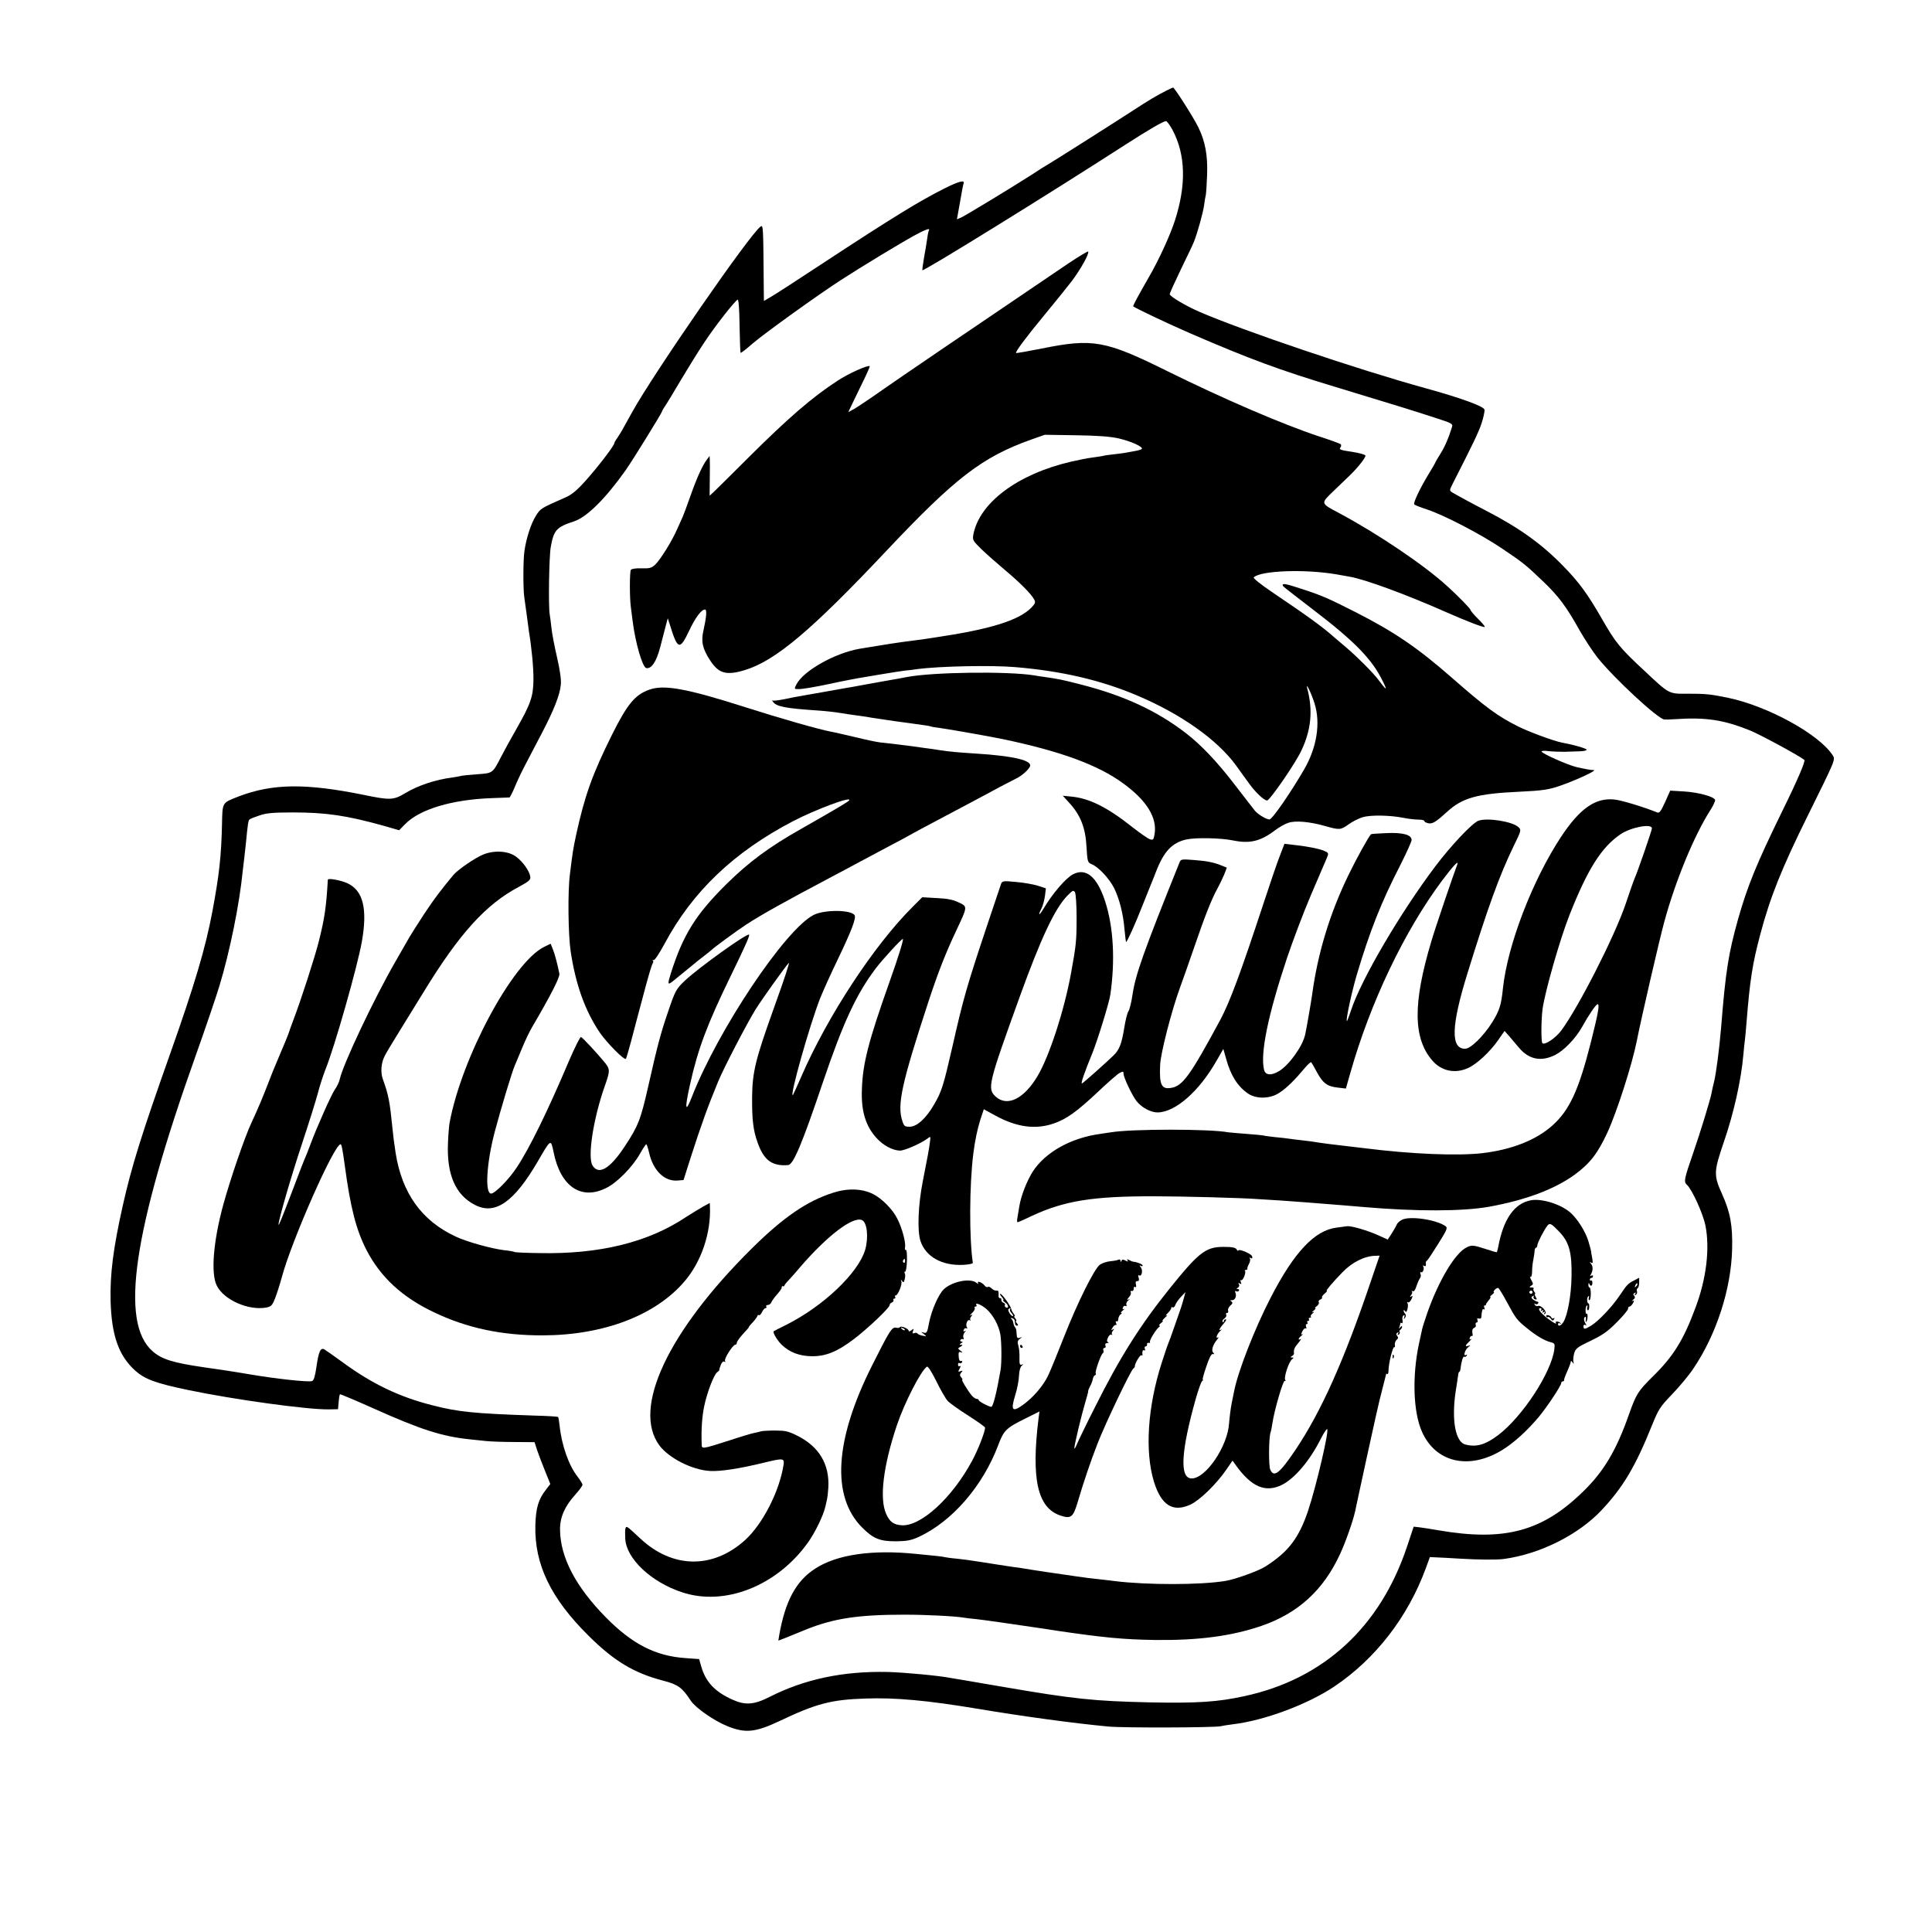
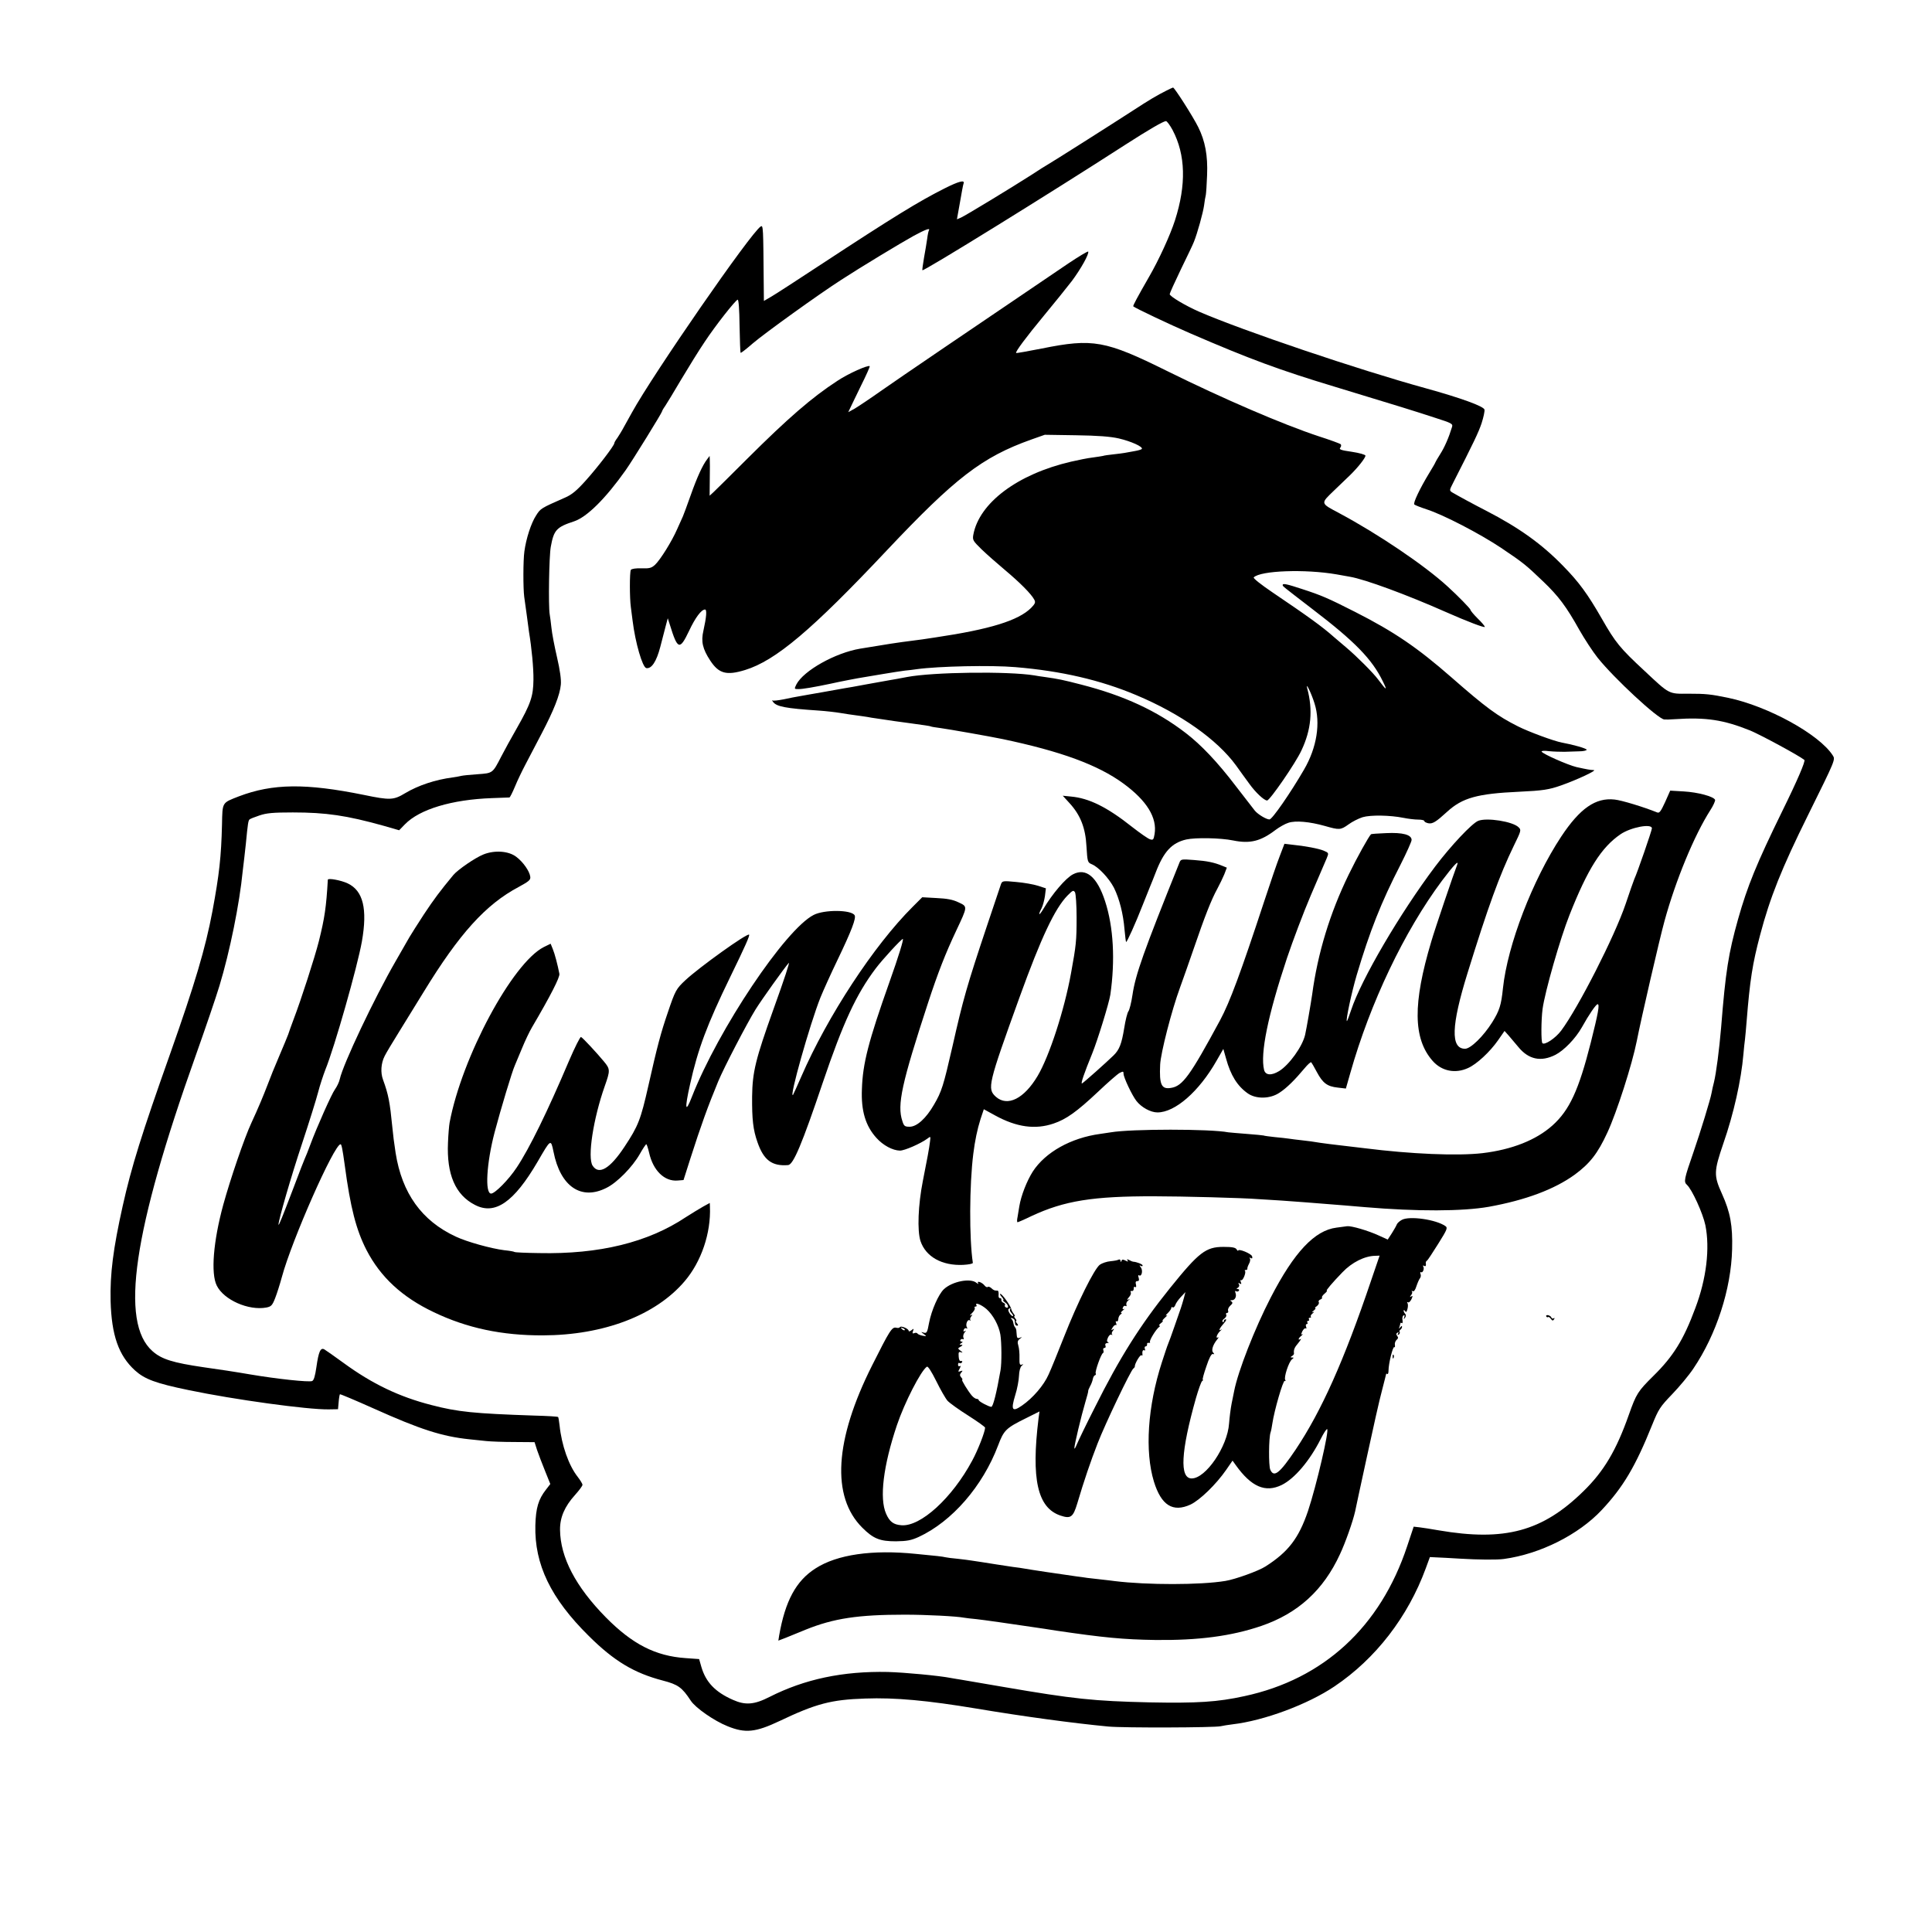
<svg xmlns="http://www.w3.org/2000/svg" version="1.0" width="1214pt" height="1214pt" viewBox="0 0 1214 1214" preserveAspectRatio="xMidYMid meet">
  <g transform="translate(0,1214) scale(0.1,-0.1)" fill="#000000" stroke="none">
    <path d="M7330 11571 c-60 -30 -112 -61 -210 -125 -120 -78 -514 -328 -538 -341 -10 -5 -55 -34 -101 -64 -128 -82 -413 -255 -442 -268 l-26 -11 19 106 c10 59 20 113 23 120 8 23 -32 12 -116 -30 -164 -82 -331 -185 -779 -479 -146 -96 -286 -187 -312 -202 l-48 -28 -1 103 c-3 360 -3 375 -19 365 -62 -39 -673 -923 -808 -1167 -14 -25 -36 -65 -50 -90 -13 -25 -33 -57 -43 -72 -11 -14 -19 -29 -19 -33 0 -15 -106 -153 -179 -234 -58 -65 -89 -90 -131 -108 -152 -67 -153 -67 -182 -113 -31 -48 -62 -144 -73 -225 -8 -56 -8 -232 -1 -285 3 -19 10 -71 16 -115 6 -44 12 -91 14 -105 17 -103 29 -228 28 -301 -1 -104 -17 -151 -104 -304 -35 -61 -79 -141 -98 -178 -55 -107 -53 -105 -150 -112 -47 -3 -92 -8 -100 -10 -8 -2 -33 -7 -55 -10 -109 -14 -217 -50 -299 -99 -73 -44 -95 -45 -259 -11 -365 74 -573 72 -786 -9 -107 -42 -103 -34 -106 -177 -5 -203 -17 -313 -60 -544 -44 -234 -110 -456 -267 -900 -176 -496 -242 -706 -297 -953 -60 -269 -80 -427 -76 -597 6 -215 50 -342 153 -436 61 -55 129 -81 338 -124 287 -60 748 -123 879 -121 l59 1 4 45 c2 25 6 47 8 49 2 2 97 -38 211 -89 294 -132 430 -176 603 -194 30 -3 78 -8 105 -11 28 -3 107 -6 177 -6 l127 -1 16 -50 c9 -27 32 -86 50 -131 l33 -82 -27 -35 c-48 -61 -64 -116 -67 -225 -6 -245 97 -459 336 -695 159 -158 285 -233 465 -280 96 -25 121 -43 176 -127 30 -45 146 -126 231 -160 111 -45 175 -39 327 33 229 109 324 134 537 141 189 7 392 -12 699 -63 298 -50 609 -92 830 -113 99 -9 665 -7 705 2 14 3 48 9 75 12 198 23 472 125 640 238 259 174 462 437 574 742 l26 71 40 -2 c22 -1 89 -4 149 -8 115 -7 233 -8 276 -2 228 31 470 153 615 308 134 143 211 272 316 533 41 101 50 115 127 195 46 48 106 120 133 161 144 213 237 499 243 749 4 148 -11 232 -64 349 -52 115 -51 140 9 316 65 187 112 397 126 560 3 33 7 76 10 95 2 19 7 69 10 110 21 263 37 364 85 545 62 235 135 418 301 753 173 350 173 349 155 376 -86 133 -408 309 -656 361 -111 23 -142 26 -250 26 -126 -1 -117 -6 -277 144 -154 143 -181 176 -268 328 -89 155 -143 229 -243 331 -134 138 -277 240 -482 346 -80 41 -172 91 -215 116 -18 12 -18 13 6 60 130 255 160 318 179 375 12 37 20 75 18 85 -4 21 -151 74 -368 134 -425 117 -1144 360 -1424 481 -87 38 -186 97 -186 111 0 5 32 76 71 157 39 80 76 157 81 171 22 54 58 185 64 229 3 25 8 55 11 66 2 11 6 67 8 125 5 122 -12 214 -56 302 -34 68 -149 248 -158 248 -3 -1 -22 -9 -41 -19z m38 -248 c82 -155 87 -344 15 -568 -30 -93 -101 -248 -163 -355 -74 -129 -102 -181 -99 -185 12 -11 227 -113 359 -170 375 -162 559 -230 910 -336 393 -119 508 -155 630 -195 103 -33 110 -37 104 -57 -20 -66 -47 -128 -74 -170 -16 -26 -30 -49 -30 -51 0 -2 -17 -33 -39 -68 -60 -99 -103 -190 -94 -198 4 -4 39 -18 76 -30 106 -34 335 -153 470 -243 141 -95 153 -105 265 -212 95 -91 144 -156 226 -303 32 -56 83 -135 115 -175 103 -129 379 -385 419 -388 9 -1 40 0 67 2 195 13 305 -4 472 -71 67 -28 306 -157 341 -185 8 -7 -42 -125 -138 -320 -163 -333 -220 -473 -279 -682 -60 -214 -78 -326 -106 -678 -12 -142 -31 -287 -45 -345 -5 -19 -12 -49 -15 -67 -6 -37 -72 -252 -114 -373 -59 -170 -62 -186 -41 -205 32 -29 100 -178 116 -254 29 -145 7 -335 -63 -520 -74 -200 -139 -304 -263 -426 -98 -97 -108 -112 -155 -245 -79 -224 -157 -355 -285 -480 -258 -253 -495 -317 -910 -246 -47 8 -101 17 -121 19 l-36 4 -41 -123 c-168 -506 -524 -835 -1023 -942 -169 -37 -294 -45 -599 -39 -346 8 -473 21 -915 97 -126 22 -247 42 -269 46 -21 3 -48 8 -60 10 -76 15 -292 35 -397 38 -283 6 -523 -45 -744 -157 -96 -49 -152 -53 -230 -18 -111 49 -170 111 -198 207 l-14 49 -84 6 c-191 13 -336 88 -502 256 -190 193 -286 377 -288 550 -1 78 29 147 94 219 26 29 47 57 47 64 0 7 -14 29 -30 50 -56 71 -101 198 -114 324 -3 26 -7 50 -9 52 -2 3 -69 7 -148 9 -382 13 -482 23 -647 66 -204 52 -374 134 -552 264 -58 42 -113 81 -122 86 -24 13 -36 -13 -50 -112 -8 -55 -16 -83 -27 -87 -21 -8 -220 13 -391 42 -80 14 -211 34 -292 45 -191 28 -263 50 -320 101 -206 181 -122 754 273 1861 60 169 127 365 148 435 65 214 126 515 146 720 4 32 8 70 10 84 2 14 6 54 10 90 12 125 15 144 23 151 4 4 32 15 62 25 44 15 85 19 210 19 209 0 338 -19 571 -84 l97 -28 36 37 c92 95 295 156 548 165 57 2 106 4 109 4 4 1 19 31 35 69 15 37 45 99 65 137 20 39 66 126 102 195 77 147 115 243 121 308 3 31 -5 90 -24 172 -16 69 -32 152 -35 185 -4 33 -8 71 -11 85 -9 53 -4 368 7 425 19 105 36 123 146 159 81 27 198 143 324 321 42 59 229 362 229 370 0 3 8 18 19 33 10 15 56 90 101 167 46 77 112 184 148 237 68 103 191 259 207 265 6 2 11 -59 12 -163 2 -92 4 -169 7 -171 2 -2 37 25 77 60 71 61 408 304 554 398 118 77 376 233 456 277 72 39 106 52 96 35 -3 -5 -8 -28 -11 -53 -4 -25 -12 -79 -20 -120 -7 -41 -12 -77 -10 -78 6 -9 797 480 1274 788 146 94 239 148 256 149 6 1 25 -25 42 -56z" />
    <path d="M6715 10486 c-632 -428 -1062 -720 -1173 -798 -72 -51 -150 -103 -172 -116 l-40 -22 12 25 c6 14 38 78 69 143 32 64 56 118 54 121 -10 9 -134 -46 -203 -92 -160 -104 -310 -234 -568 -491 -100 -100 -193 -192 -208 -206 l-27 -25 1 105 c1 58 1 114 0 125 l-1 20 -15 -20 c-29 -37 -64 -114 -104 -227 -22 -62 -44 -122 -49 -133 -5 -11 -21 -47 -36 -80 -33 -76 -106 -193 -139 -224 -22 -20 -35 -24 -85 -22 -36 1 -62 -3 -67 -10 -8 -14 -8 -176 0 -234 3 -22 8 -60 11 -85 17 -139 62 -293 86 -298 33 -6 64 41 88 133 13 50 29 110 35 135 l12 45 13 -40 c49 -159 62 -163 121 -39 39 83 77 134 100 134 13 0 9 -48 -10 -133 -16 -68 -5 -115 43 -188 54 -82 102 -95 219 -59 192 59 420 252 888 749 432 458 601 589 910 699 l85 30 195 -3 c138 -2 217 -8 270 -20 77 -18 153 -52 145 -66 -3 -4 -24 -10 -48 -14 -23 -4 -51 -9 -61 -11 -11 -2 -42 -6 -70 -9 -28 -3 -58 -7 -66 -10 -8 -2 -37 -6 -65 -10 -27 -3 -88 -15 -135 -26 -336 -78 -577 -259 -614 -459 -6 -33 -2 -39 51 -91 32 -31 99 -90 148 -131 93 -78 165 -150 184 -186 9 -17 6 -25 -20 -52 -80 -79 -256 -134 -599 -185 -57 -9 -120 -18 -140 -20 -103 -13 -167 -23 -335 -51 -156 -26 -356 -138 -401 -225 -14 -29 -14 -29 15 -29 25 0 97 12 201 34 57 13 177 36 205 40 17 3 73 12 125 21 52 9 113 18 135 21 22 2 56 6 75 9 137 19 469 26 620 13 288 -24 535 -81 760 -176 279 -117 508 -279 627 -442 22 -30 59 -83 84 -116 38 -53 92 -104 111 -104 17 0 180 236 216 315 61 129 73 253 36 390 -12 47 27 -33 46 -95 39 -123 15 -277 -66 -416 -84 -145 -200 -313 -217 -313 -18 -1 -72 31 -92 55 -5 6 -59 76 -120 155 -115 151 -218 259 -313 332 -183 141 -389 236 -657 305 -116 30 -145 36 -230 48 -22 3 -51 7 -65 10 -165 27 -637 21 -800 -10 -41 -8 -91 -17 -110 -20 -19 -3 -84 -15 -145 -26 -60 -11 -123 -23 -140 -25 -16 -3 -79 -14 -140 -25 -60 -10 -124 -22 -142 -25 -18 -3 -62 -11 -97 -19 -36 -7 -69 -11 -73 -7 -4 3 -2 -1 5 -10 22 -29 77 -40 287 -54 44 -3 105 -10 135 -15 30 -5 75 -12 100 -15 25 -3 56 -8 70 -10 14 -3 39 -7 55 -9 65 -10 182 -27 210 -30 88 -12 131 -18 135 -21 3 -2 30 -6 60 -10 46 -6 308 -52 390 -69 366 -77 599 -162 760 -280 146 -107 212 -214 195 -317 -6 -35 -9 -39 -28 -33 -12 3 -62 38 -112 77 -160 127 -273 182 -387 192 l-50 5 42 -46 c69 -75 101 -156 107 -273 6 -96 7 -100 32 -111 43 -17 110 -89 141 -149 34 -69 58 -163 66 -261 4 -41 8 -77 10 -79 4 -5 59 116 105 234 22 55 44 109 48 120 5 11 19 47 32 80 51 134 102 189 193 210 59 13 216 10 294 -6 107 -22 174 -5 267 66 24 18 61 39 81 45 45 15 133 7 229 -20 91 -26 99 -26 149 10 23 17 63 37 88 45 50 15 172 13 257 -4 29 -6 71 -11 92 -11 22 0 39 -4 39 -9 0 -5 11 -11 25 -14 27 -5 48 8 118 72 96 88 190 114 452 126 150 7 189 13 265 40 102 36 227 95 205 96 -24 1 -41 4 -109 19 -54 13 -209 81 -219 97 -3 5 16 7 46 3 29 -3 72 -4 97 -4 25 1 66 2 93 3 26 0 47 5 47 10 0 8 -85 32 -156 45 -49 9 -209 68 -276 102 -129 65 -200 117 -418 308 -214 187 -359 286 -605 411 -171 87 -214 105 -334 144 -94 31 -121 37 -121 25 0 -8 -6 -3 189 -153 262 -200 373 -313 440 -452 31 -62 24 -60 -29 11 -32 43 -132 143 -199 200 -29 25 -65 55 -80 68 -73 65 -165 131 -384 279 -74 50 -124 90 -119 95 43 43 323 53 520 19 31 -6 69 -12 84 -15 95 -16 358 -113 604 -222 131 -58 244 -101 244 -93 0 5 -20 29 -45 53 -25 25 -45 49 -45 54 0 7 -80 89 -144 147 -145 133 -437 330 -678 459 -124 66 -122 60 -33 146 31 30 76 73 99 95 48 47 96 107 96 122 0 6 -38 17 -85 24 -70 10 -83 15 -73 26 6 8 7 17 2 22 -5 4 -67 27 -139 50 -224 74 -596 234 -950 409 -390 193 -467 207 -789 142 -87 -17 -159 -30 -161 -28 -7 6 64 101 174 234 63 76 142 174 176 218 58 78 109 170 103 185 -2 4 -57 -29 -123 -73z" />
-     <path d="M4079 7806 c-89 -32 -137 -90 -233 -282 -124 -249 -172 -384 -226 -631 -19 -90 -22 -108 -39 -248 -14 -107 -11 -378 5 -484 32 -211 91 -374 184 -511 45 -65 155 -176 163 -163 3 4 17 53 32 108 14 55 49 186 77 290 27 105 54 195 59 201 5 6 5 15 1 19 -4 5 -2 5 4 2 7 -4 34 37 70 103 176 329 436 576 807 770 143 74 370 159 353 131 -6 -9 -61 -42 -303 -180 -200 -113 -327 -207 -468 -346 -193 -191 -273 -319 -350 -562 -22 -70 -20 -75 15 -47 8 7 35 29 60 49 25 20 54 44 65 53 11 10 40 33 65 52 25 19 47 37 50 40 10 12 167 127 220 161 93 61 244 145 535 299 55 29 123 65 150 80 28 15 95 51 150 80 107 56 179 95 260 140 28 15 100 53 160 85 61 32 137 72 170 90 123 67 241 129 270 143 35 17 73 50 86 74 21 39 -99 68 -341 83 -108 7 -169 12 -223 21 -20 3 -47 7 -60 9 -12 1 -58 8 -102 14 -75 10 -131 17 -215 26 -19 2 -91 17 -160 34 -69 16 -137 32 -151 34 -71 13 -323 85 -532 152 -373 119 -515 145 -608 111z" />
    <path d="M10463 7100 c-27 -59 -36 -71 -50 -65 -84 34 -225 77 -268 81 -119 13 -217 -55 -335 -233 -180 -273 -337 -680 -366 -953 -11 -107 -22 -140 -67 -213 -56 -89 -136 -167 -171 -167 -92 0 -87 145 15 474 130 420 201 615 291 801 47 96 48 100 30 117 -36 36 -200 62 -254 40 -40 -17 -171 -156 -270 -287 -221 -294 -464 -708 -528 -902 -13 -40 -25 -71 -27 -69 -7 7 30 180 62 289 82 275 153 456 275 693 38 75 70 146 70 156 0 33 -56 48 -160 43 -51 -2 -93 -5 -95 -7 -15 -15 -88 -146 -140 -253 -118 -242 -195 -494 -230 -755 -9 -61 -34 -206 -44 -252 -17 -74 -100 -189 -163 -228 -49 -30 -86 -27 -95 7 -25 103 24 343 144 703 36 107 103 285 150 395 47 110 92 215 100 233 13 32 13 33 -20 47 -32 13 -114 29 -204 38 l-42 5 -29 -76 c-17 -43 -60 -169 -97 -282 -150 -456 -217 -636 -278 -750 -189 -350 -236 -415 -309 -426 -60 -10 -74 20 -68 146 3 72 72 341 125 485 18 50 58 162 88 250 66 193 109 303 146 370 15 28 35 69 44 91 l16 42 -27 11 c-53 22 -97 31 -179 37 -80 6 -83 6 -92 -17 -225 -559 -276 -702 -295 -831 -7 -48 -19 -94 -25 -102 -7 -8 -19 -56 -27 -107 -16 -98 -30 -135 -67 -171 -46 -45 -190 -173 -198 -176 -10 -4 14 66 64 188 33 81 106 317 114 370 31 216 20 425 -33 587 -50 154 -120 212 -202 169 -46 -24 -130 -123 -185 -216 -28 -47 -37 -45 -12 3 8 16 17 50 21 76 l6 49 -49 16 c-28 9 -90 20 -138 24 -82 8 -87 7 -95 -13 -4 -11 -44 -130 -89 -265 -125 -374 -149 -458 -216 -755 -57 -249 -68 -284 -116 -366 -50 -87 -108 -139 -153 -139 -31 0 -36 4 -46 36 -34 101 -4 237 162 744 61 186 109 309 177 453 72 153 72 150 14 177 -35 17 -72 24 -138 27 l-90 5 -60 -60 c-244 -243 -535 -687 -700 -1067 -26 -60 -50 -112 -52 -115 -27 -26 106 445 172 611 19 47 68 155 109 240 88 183 117 261 106 278 -21 35 -191 36 -257 2 -178 -90 -599 -719 -765 -1142 -42 -109 -47 -78 -12 77 49 221 107 376 252 674 97 199 124 261 119 267 -12 11 -312 -204 -400 -286 -58 -54 -64 -65 -110 -201 -45 -131 -67 -214 -123 -463 -48 -212 -63 -252 -150 -383 -91 -138 -161 -179 -200 -119 -34 51 4 296 76 500 35 99 35 107 -6 156 -43 52 -130 146 -143 153 -5 3 -39 -65 -76 -151 -134 -316 -248 -549 -328 -669 -50 -76 -137 -164 -161 -164 -40 0 -29 190 22 385 39 147 110 383 127 420 7 17 28 66 46 110 18 44 46 103 62 130 117 199 176 315 172 336 -11 57 -29 126 -42 157 l-13 32 -43 -21 c-197 -100 -515 -692 -592 -1104 -3 -16 -8 -73 -10 -125 -9 -199 46 -328 169 -391 126 -66 245 16 394 271 84 145 83 144 100 63 43 -219 174 -308 333 -227 67 33 163 131 209 212 19 34 38 62 41 62 3 0 11 -24 18 -54 25 -111 96 -181 179 -174 l37 3 43 135 c67 209 110 328 175 485 35 85 182 367 234 451 37 60 185 267 209 293 9 10 -26 -97 -97 -294 -111 -310 -131 -390 -133 -545 -1 -144 6 -209 34 -288 39 -112 91 -151 192 -143 33 2 88 133 219 521 127 374 209 552 332 715 43 57 161 185 170 185 7 0 -26 -108 -84 -271 -132 -372 -168 -512 -173 -672 -6 -137 23 -232 91 -307 42 -47 102 -79 148 -80 29 0 128 43 172 75 21 16 21 16 17 -17 -5 -43 -19 -118 -45 -248 -30 -152 -36 -313 -15 -378 33 -99 135 -156 268 -150 35 2 62 7 61 13 -23 152 -22 487 3 686 10 80 25 153 45 216 l21 63 71 -39 c135 -74 252 -90 367 -51 80 27 146 74 280 200 61 58 122 111 135 118 22 11 25 11 25 -5 0 -23 54 -137 81 -171 31 -40 89 -72 132 -72 111 0 261 131 371 324 l43 75 17 -60 c29 -106 71 -173 136 -219 52 -37 141 -36 200 4 45 29 97 81 158 154 19 23 38 40 41 37 3 -3 20 -31 36 -62 37 -69 65 -90 131 -97 l51 -6 28 98 c125 441 339 890 576 1208 73 97 109 135 95 99 -19 -48 -141 -407 -162 -480 -117 -390 -115 -611 8 -751 57 -65 143 -82 223 -45 54 24 137 101 188 174 l41 59 26 -29 c14 -16 41 -48 60 -71 65 -80 143 -96 234 -50 54 28 126 102 166 173 45 81 89 145 99 145 14 0 3 -58 -43 -241 -76 -300 -134 -425 -241 -521 -103 -92 -255 -152 -440 -174 -157 -18 -447 -6 -740 31 -66 8 -142 17 -169 20 -26 3 -76 9 -110 14 -33 6 -86 13 -116 16 -30 3 -66 8 -80 10 -14 2 -54 7 -90 10 -36 4 -67 8 -70 10 -3 1 -50 6 -105 10 -55 4 -107 9 -117 10 -112 22 -609 22 -738 0 -14 -2 -44 -7 -67 -10 -184 -25 -344 -115 -423 -236 -38 -60 -74 -152 -85 -219 -3 -19 -8 -50 -11 -67 -4 -18 -4 -33 0 -33 3 0 43 17 88 39 206 96 385 125 773 124 171 0 558 -10 655 -18 25 -1 90 -6 145 -9 55 -4 123 -9 150 -11 232 -18 300 -24 370 -30 330 -28 614 -27 780 2 232 42 413 110 540 202 95 70 144 132 205 264 59 127 156 429 185 576 27 138 143 641 174 753 70 256 187 539 288 697 19 29 32 59 30 65 -8 21 -108 48 -197 53 l-85 5 -32 -72z m-83 -165 c0 -13 -91 -277 -111 -320 -5 -11 -29 -81 -54 -155 -69 -204 -297 -651 -405 -796 -36 -48 -104 -93 -118 -79 -9 9 -8 147 1 215 15 110 111 444 169 590 115 291 201 426 321 508 65 44 197 69 197 37z m-3615 -560 c0 -148 -3 -174 -35 -350 -42 -232 -136 -521 -210 -646 -85 -143 -189 -195 -262 -131 -56 51 -50 76 149 627 135 373 221 556 301 638 33 33 37 35 47 20 5 -10 10 -79 10 -158z" />
-     <path d="M3038 6771 c-51 -20 -162 -96 -190 -130 -82 -99 -121 -151 -184 -246 -39 -60 -81 -126 -92 -145 -11 -19 -50 -87 -86 -150 -134 -232 -330 -646 -351 -741 -4 -19 -18 -47 -30 -64 -20 -26 -116 -242 -154 -345 -7 -19 -17 -44 -21 -55 -19 -44 -51 -125 -90 -230 -65 -170 -89 -231 -90 -220 0 28 78 299 149 512 44 133 89 277 100 320 11 43 32 106 45 140 58 142 202 649 230 807 36 205 8 319 -89 365 -42 20 -125 35 -125 23 -10 -173 -20 -240 -56 -385 -26 -103 -113 -372 -159 -492 -14 -38 -30 -81 -34 -95 -5 -14 -30 -74 -56 -135 -26 -60 -60 -144 -75 -185 -24 -63 -59 -147 -100 -235 -44 -94 -133 -355 -177 -515 -63 -231 -79 -432 -41 -508 44 -90 200 -159 312 -138 30 6 37 13 55 59 11 28 30 88 42 132 62 231 329 835 369 835 6 0 12 -28 26 -130 36 -270 72 -408 137 -535 88 -170 224 -296 422 -390 208 -100 429 -147 686 -146 382 1 709 126 891 340 105 123 166 303 159 469 l-1 23 -42 -23 c-23 -13 -72 -43 -108 -66 -238 -159 -544 -234 -922 -226 -81 1 -151 4 -155 7 -4 3 -33 8 -64 11 -81 10 -234 52 -306 86 -213 99 -337 272 -377 525 -10 65 -16 112 -21 165 -15 153 -24 202 -58 295 -17 45 -13 104 10 149 8 17 50 87 93 156 42 69 110 179 151 245 225 368 391 552 599 662 64 35 75 44 72 64 -4 34 -45 93 -88 125 -48 37 -136 43 -206 15z" />
-     <path d="M5234 4645 c-163 -52 -312 -154 -510 -350 -527 -522 -753 -1004 -581 -1237 59 -80 207 -155 318 -161 66 -4 188 15 339 52 120 29 129 29 124 -11 -25 -166 -131 -375 -243 -476 -203 -183 -457 -178 -658 11 -36 34 -71 66 -79 70 -15 9 -18 -8 -15 -73 7 -124 162 -271 356 -335 268 -90 596 39 791 311 46 64 96 168 110 225 4 19 9 41 11 49 2 8 6 40 8 72 8 148 -58 259 -198 328 -54 27 -75 31 -136 31 -40 0 -80 -2 -89 -5 -9 -3 -28 -7 -42 -10 -14 -2 -81 -22 -150 -45 -189 -60 -180 -59 -181 -20 -3 84 2 166 16 233 18 86 60 196 81 213 9 6 15 13 14 15 -1 1 3 16 9 31 7 17 15 25 23 21 7 -4 8 -3 4 4 -8 13 49 102 64 102 6 0 10 6 10 13 0 7 18 32 39 55 22 23 38 42 36 42 -2 0 9 15 26 32 16 18 29 36 29 41 0 4 4 6 9 3 4 -3 13 6 19 19 7 14 16 25 22 25 6 0 8 5 5 10 -3 6 1 10 10 10 8 0 19 8 22 17 4 10 21 33 38 52 16 18 29 37 27 42 -1 5 2 8 7 7 5 -2 10 0 10 4 1 4 11 18 24 31 12 13 46 50 74 84 171 198 329 319 388 297 34 -13 44 -109 21 -189 -45 -146 -263 -353 -496 -470 -41 -20 -76 -38 -78 -40 -8 -7 20 -55 49 -84 49 -48 112 -72 189 -73 88 -1 160 28 262 105 90 68 228 199 228 216 0 7 7 14 15 17 8 4 12 10 9 15 -3 5 0 9 6 9 6 0 8 5 5 10 -3 6 -2 10 3 10 14 0 42 68 36 87 -5 15 -4 15 4 4 9 -12 12 -10 17 11 4 15 4 32 0 37 -3 6 -2 11 3 11 5 0 10 32 11 71 1 41 -2 68 -7 65 -5 -3 -7 5 -5 18 6 28 -20 124 -49 179 -29 58 -96 126 -152 154 -69 35 -160 38 -252 8z m453 -430 c0 -8 -4 -12 -9 -9 -5 3 -6 10 -3 15 9 13 12 11 12 -6z" />
-     <path d="M9621 4598 c-105 -18 -175 -119 -207 -295 -3 -15 -7 -29 -8 -31 -2 -2 -30 6 -62 17 -86 28 -96 29 -128 13 -72 -35 -174 -205 -246 -408 -16 -47 -32 -95 -34 -107 -3 -12 -12 -53 -20 -92 -43 -203 -36 -428 19 -551 86 -195 297 -243 505 -115 73 45 156 120 232 211 51 62 138 193 138 209 0 6 5 11 10 11 5 0 9 3 8 8 -1 4 8 29 20 55 12 27 22 54 22 60 0 7 5 6 11 -3 9 -13 10 -13 6 2 -3 9 -1 32 4 52 9 32 18 40 104 81 75 36 108 59 164 116 39 39 71 77 71 85 0 8 4 14 10 14 5 0 14 10 21 21 9 17 8 20 -3 14 -7 -3 -5 0 4 8 12 9 14 17 7 24 -8 8 -7 13 2 18 8 6 10 4 4 -5 -6 -9 -4 -11 4 -6 7 5 10 14 7 22 -3 7 -1 16 4 19 6 4 10 20 10 36 l0 30 -32 -17 c-39 -20 -43 -24 -93 -98 -47 -69 -130 -157 -177 -186 -40 -24 -48 -25 -48 -4 0 9 5 12 12 8 7 -5 8 -3 2 7 -12 20 -14 38 -4 44 5 3 7 -4 5 -16 -2 -12 -1 -19 2 -15 10 9 12 56 3 51 -4 -3 -7 7 -7 20 0 14 3 28 8 31 5 3 6 -1 3 -9 -3 -8 -2 -17 3 -20 4 -3 9 6 9 19 1 13 -1 24 -5 24 -10 0 -11 39 0 45 5 3 6 -1 3 -9 -3 -9 -2 -16 3 -16 5 0 9 18 9 40 0 22 -3 40 -8 40 -4 0 -8 8 -7 18 0 10 3 12 6 5 7 -19 19 -15 19 6 0 11 -4 17 -8 15 -4 -3 -8 0 -8 5 0 6 5 11 10 11 6 0 10 5 10 11 0 5 -5 7 -12 3 -7 -5 -8 -3 -2 7 14 23 15 51 2 67 -11 13 -11 14 0 8 10 -6 12 -1 8 21 -2 15 -5 30 -6 33 -1 3 -2 8 -1 12 0 4 -8 36 -19 72 -20 62 -70 140 -114 178 -61 52 -179 88 -245 76z m174 -195 c65 -66 83 -133 80 -285 -2 -118 -25 -243 -51 -285 -15 -24 -34 -31 -34 -12 0 5 6 7 13 3 6 -4 8 -3 4 1 -12 14 -38 15 -30 2 10 -16 -46 20 -79 51 -29 27 -35 42 -17 42 5 0 7 -5 3 -12 -5 -7 -3 -8 6 -3 9 6 11 4 5 -5 -6 -9 -4 -11 5 -5 9 6 11 4 5 -5 -6 -9 -4 -11 4 -5 16 9 -25 56 -44 49 -7 -3 -16 0 -21 7 -4 7 -3 10 4 5 6 -3 13 -2 17 4 3 5 2 10 -2 10 -5 0 -17 6 -28 13 -14 11 -15 16 -5 22 8 5 11 4 7 -2 -4 -6 0 -14 8 -17 13 -4 14 -2 5 14 -6 11 -8 20 -4 20 3 0 1 6 -5 13 -6 8 -8 17 -4 20 3 4 -2 7 -13 7 -14 0 -16 2 -6 9 18 11 18 12 3 40 -7 13 -9 21 -4 18 5 -4 10 11 10 31 0 20 3 55 8 77 4 22 8 48 8 58 1 9 5 17 9 17 4 0 8 7 8 15 0 14 42 97 63 123 15 19 24 15 72 -35z m486 -346 c-10 -9 -11 -8 -5 6 3 10 9 15 12 12 3 -3 0 -11 -7 -18z m-812 -99 c56 -104 63 -113 126 -164 59 -48 110 -78 149 -88 25 -6 27 -10 23 -44 -19 -147 -200 -423 -352 -539 -81 -61 -137 -78 -207 -60 -63 16 -88 154 -61 335 8 48 15 95 16 105 1 9 4 17 7 17 3 0 6 8 7 18 5 44 16 81 23 77 5 -3 12 0 16 6 4 8 3 9 -4 5 -20 -12 -7 33 14 49 16 13 16 14 2 9 -24 -8 -23 1 5 27 12 12 16 19 10 15 -9 -5 -11 -2 -7 8 3 9 9 14 14 11 4 -2 5 7 2 20 -3 16 1 27 11 31 9 3 13 12 10 20 -3 8 0 14 6 14 6 0 8 7 5 15 -4 10 -2 13 8 10 8 -3 15 0 16 7 3 43 7 56 16 51 5 -4 7 1 3 10 -3 9 -2 16 2 14 5 -1 8 1 8 4 -1 4 7 16 17 28 11 12 15 21 11 21 -5 0 0 7 11 15 10 8 15 15 11 15 -4 0 -2 7 5 15 7 8 17 13 22 12 5 -2 30 -42 55 -89z m161 62 c0 -5 -4 -10 -10 -10 -5 0 -10 5 -10 10 0 6 5 10 10 10 6 0 10 -4 10 -10z" />
+     <path d="M3038 6771 c-51 -20 -162 -96 -190 -130 -82 -99 -121 -151 -184 -246 -39 -60 -81 -126 -92 -145 -11 -19 -50 -87 -86 -150 -134 -232 -330 -646 -351 -741 -4 -19 -18 -47 -30 -64 -20 -26 -116 -242 -154 -345 -7 -19 -17 -44 -21 -55 -19 -44 -51 -125 -90 -230 -65 -170 -89 -231 -90 -220 0 28 78 299 149 512 44 133 89 277 100 320 11 43 32 106 45 140 58 142 202 649 230 807 36 205 8 319 -89 365 -42 20 -125 35 -125 23 -10 -173 -20 -240 -56 -385 -26 -103 -113 -372 -159 -492 -14 -38 -30 -81 -34 -95 -5 -14 -30 -74 -56 -135 -26 -60 -60 -144 -75 -185 -24 -63 -59 -147 -100 -235 -44 -94 -133 -355 -177 -515 -63 -231 -79 -432 -41 -508 44 -90 200 -159 312 -138 30 6 37 13 55 59 11 28 30 88 42 132 62 231 329 835 369 835 6 0 12 -28 26 -130 36 -270 72 -408 137 -535 88 -170 224 -296 422 -390 208 -100 429 -147 686 -146 382 1 709 126 891 340 105 123 166 303 159 469 l-1 23 -42 -23 c-23 -13 -72 -43 -108 -66 -238 -159 -544 -234 -922 -226 -81 1 -151 4 -155 7 -4 3 -33 8 -64 11 -81 10 -234 52 -306 86 -213 99 -337 272 -377 525 -10 65 -16 112 -21 165 -15 153 -24 202 -58 295 -17 45 -13 104 10 149 8 17 50 87 93 156 42 69 110 179 151 245 225 368 391 552 599 662 64 35 75 44 72 64 -4 34 -45 93 -88 125 -48 37 -136 43 -206 15" />
    <path d="M9716 3868 c3 -5 8 -7 12 -4 3 3 10 -2 17 -11 9 -13 14 -13 20 -3 5 8 4 11 -3 6 -5 -3 -12 -1 -14 6 -2 6 -12 12 -21 14 -9 1 -14 -2 -11 -8z" />
    <path d="M8809 4475 c-15 -8 -29 -21 -32 -29 -3 -8 -17 -33 -31 -55 l-26 -40 -55 25 c-67 31 -173 62 -200 59 -11 -2 -41 -5 -67 -9 -137 -17 -266 -154 -413 -439 -100 -193 -206 -464 -230 -588 -3 -13 -10 -49 -16 -79 -6 -30 -13 -86 -16 -125 -10 -145 -146 -345 -235 -345 -77 0 -68 169 27 505 16 55 33 103 39 107 6 4 8 8 4 8 -4 0 6 37 22 83 18 55 32 81 41 79 11 -3 11 -1 2 9 -13 13 -2 49 26 83 9 11 10 16 4 12 -18 -10 -4 25 16 42 10 9 11 11 2 6 -17 -9 -7 11 22 44 11 12 15 22 9 22 -7 0 -12 -5 -12 -12 0 -6 -3 -8 -7 -4 -5 4 0 14 11 21 10 8 15 18 11 24 -3 6 -1 11 5 11 7 0 10 6 7 14 -3 8 3 22 14 32 15 13 16 19 7 26 -10 6 -9 8 3 8 20 0 31 24 22 47 -4 10 -2 14 5 9 6 -3 13 -2 17 4 3 5 0 10 -7 10 -10 0 -10 2 1 9 8 5 10 14 6 21 -6 9 -4 11 5 5 10 -6 12 -4 7 9 -4 9 -3 15 2 12 10 -7 33 49 24 58 -4 3 -1 6 5 6 7 0 11 3 10 8 -1 4 3 17 10 30 7 12 10 28 6 34 -5 7 -3 8 5 3 9 -5 12 -2 9 10 -3 17 -88 52 -88 36 0 -3 -5 1 -10 9 -7 11 -28 15 -82 15 -111 0 -154 -33 -337 -260 -186 -231 -316 -437 -472 -750 -53 -104 -103 -208 -112 -230 -9 -22 -16 -33 -16 -25 -1 18 43 202 69 290 11 36 19 67 18 70 -1 3 5 16 12 30 8 14 15 34 17 45 2 11 8 22 13 23 6 2 8 7 5 12 -6 10 34 124 46 128 4 2 5 10 2 18 -3 8 0 14 7 14 7 0 10 7 6 15 -3 10 1 15 12 16 9 0 12 3 5 5 -9 4 -9 11 -1 29 6 14 16 22 22 18 6 -3 8 -3 4 2 -4 4 -2 15 5 23 10 13 9 14 -1 8 -11 -7 -11 -4 -1 12 7 12 17 19 21 16 4 -3 5 3 1 12 -4 10 -2 15 3 11 6 -3 11 4 11 15 1 12 8 25 15 29 7 5 9 9 4 9 -6 0 -1 7 10 16 10 8 13 13 7 9 -9 -4 -11 -1 -7 9 3 9 11 13 16 10 6 -4 9 -1 6 7 -3 8 2 20 11 27 13 11 13 12 1 6 -10 -5 -9 -1 3 14 11 11 16 26 12 32 -3 6 -1 9 7 8 7 -2 12 5 12 14 -1 10 3 15 9 11 6 -4 8 2 5 15 -4 15 -2 22 9 22 10 0 12 6 8 21 -5 14 -3 19 3 15 17 -10 25 33 10 51 -9 12 -9 15 0 9 6 -4 12 -3 12 2 0 8 -38 23 -60 24 -3 0 -13 4 -24 10 -14 7 -17 7 -11 -2 6 -9 3 -9 -13 -1 -15 8 -22 8 -25 -2 -4 -9 -6 -9 -6 1 -1 7 -6 10 -12 7 -6 -4 -29 -8 -51 -10 -23 -2 -53 -12 -67 -22 -35 -26 -140 -237 -225 -453 -38 -96 -81 -203 -97 -237 -30 -68 -99 -148 -167 -195 -62 -43 -71 -28 -43 64 13 40 23 96 24 123 1 30 8 55 17 63 13 11 13 11 0 7 -12 -4 -15 4 -14 42 1 26 -2 61 -7 77 -7 23 -5 32 9 43 16 12 16 13 0 7 -13 -5 -18 -1 -19 15 -1 12 -2 27 -3 34 -1 6 -4 14 -8 17 -3 3 -8 14 -10 25 -1 11 -7 24 -13 28 -6 5 -4 7 5 4 8 -2 16 -9 16 -15 1 -7 2 -16 3 -22 0 -5 6 -10 12 -10 8 0 8 5 -1 15 -7 8 -9 15 -5 15 4 0 2 7 -5 15 -7 8 -9 15 -5 15 4 0 1 7 -6 16 -7 9 -14 22 -15 30 -3 18 -57 94 -68 94 -5 0 -1 -9 9 -20 10 -11 14 -20 9 -20 -5 0 2 -7 14 -16 21 -14 22 -41 1 -28 -5 3 -7 9 -4 14 3 4 -2 11 -10 14 -8 3 -14 11 -13 18 2 7 -2 12 -9 11 -6 -1 -10 8 -8 22 1 14 -2 25 -6 25 -20 0 -25 2 -40 16 -9 8 -19 11 -22 7 -4 -3 -13 0 -20 9 -15 20 -51 33 -41 15 5 -7 1 -6 -10 2 -38 32 -153 9 -205 -40 -34 -32 -78 -133 -93 -211 -11 -61 -15 -67 -33 -62 -20 6 -20 6 0 -9 19 -14 18 -15 -8 -10 -15 3 -30 9 -32 14 -3 4 -12 6 -20 2 -11 -4 -13 -1 -8 13 6 17 5 17 -10 5 -9 -7 -17 -9 -17 -4 0 14 -48 34 -55 24 -3 -5 -13 -7 -23 -4 -27 7 -42 -18 -152 -237 -236 -469 -257 -824 -62 -1019 70 -70 111 -86 212 -86 70 1 95 6 142 27 210 97 403 319 500 576 36 95 48 108 176 171 l84 42 -6 -43 c-47 -382 -7 -562 137 -611 65 -22 80 -11 106 75 43 145 84 265 128 378 48 124 209 461 225 471 5 3 9 9 9 13 -2 15 33 75 41 70 5 -3 8 -2 7 3 -3 20 2 34 11 28 6 -3 7 1 4 9 -3 9 -1 16 5 16 6 0 10 6 9 13 -2 6 3 11 10 9 8 -1 11 1 8 6 -5 9 39 81 58 94 7 5 7 8 1 8 -5 0 -1 7 9 15 11 8 16 15 12 15 -5 0 2 9 15 21 13 11 17 17 9 13 -8 -4 -5 3 8 15 12 12 22 26 22 32 0 6 4 8 9 4 5 -3 12 4 16 14 3 11 19 34 35 51 l29 31 -10 -38 c-6 -21 -14 -49 -19 -63 -5 -14 -23 -65 -40 -115 -17 -49 -35 -99 -40 -110 -5 -11 -22 -63 -39 -115 -90 -278 -108 -560 -50 -750 46 -149 119 -195 230 -144 59 28 161 127 224 218 l40 58 20 -28 c98 -137 186 -175 289 -125 81 40 176 152 245 289 17 34 35 62 40 62 16 0 -67 -356 -120 -515 -58 -171 -124 -257 -267 -348 -43 -28 -190 -81 -252 -91 -156 -26 -493 -26 -695 -1 -16 2 -54 7 -84 10 -30 3 -69 8 -88 10 -18 3 -48 7 -65 9 -80 11 -315 46 -333 50 -11 2 -42 7 -70 10 -27 4 -75 11 -105 16 -30 5 -73 12 -95 15 -22 3 -49 7 -60 9 -11 2 -49 7 -85 11 -36 3 -72 8 -80 10 -15 4 -57 9 -185 21 -274 28 -495 -4 -630 -91 -123 -78 -191 -205 -229 -422 l-5 -32 47 18 c26 11 82 33 125 51 176 71 329 94 622 94 137 0 327 -10 373 -19 10 -2 45 -6 77 -9 47 -5 214 -29 355 -50 14 -2 48 -7 75 -11 28 -4 59 -9 70 -11 299 -44 423 -56 625 -59 271 -3 477 24 665 88 231 79 391 225 495 451 34 72 81 206 95 268 2 13 36 167 74 343 38 176 80 364 95 418 14 55 26 101 26 103 0 3 3 3 8 0 4 -2 7 8 7 22 0 43 27 152 36 147 4 -3 6 3 4 14 -2 11 3 25 11 32 10 8 11 15 4 24 -8 10 -8 15 1 21 8 5 9 3 4 -6 -5 -9 -4 -11 4 -6 6 4 9 11 6 16 -3 5 -1 11 5 15 5 3 10 12 10 18 0 7 -4 6 -11 -3 -9 -12 -10 -12 -5 3 3 10 6 21 6 23 0 3 4 3 9 0 4 -3 6 5 4 18 -3 13 0 27 6 30 7 5 9 0 5 -11 -5 -15 -4 -15 5 -3 6 9 7 18 1 24 -6 6 -10 15 -10 20 0 6 4 5 9 -2 6 -10 10 -7 15 13 4 14 4 31 0 37 -4 6 -3 8 3 5 6 -4 15 5 22 19 9 20 9 24 -1 18 -10 -6 -11 -5 -1 8 7 8 9 19 5 23 -4 5 -2 5 5 2 7 -5 16 7 23 30 7 21 17 44 22 50 6 7 8 20 4 28 -3 9 -2 14 3 11 11 -7 23 22 14 36 -3 7 -1 8 5 4 11 -6 14 0 11 20 0 4 3 10 8 13 5 3 36 51 70 105 57 91 61 101 45 112 -59 41 -225 65 -273 39z m-194 -383 c-170 -503 -312 -819 -473 -1060 -101 -150 -137 -179 -160 -127 -11 24 -10 202 2 235 3 8 8 33 11 55 12 82 68 275 78 268 6 -3 7 -1 3 6 -10 15 22 113 42 129 13 10 13 12 1 12 -11 0 -12 2 -1 9 8 4 13 11 13 15 -3 24 2 38 27 67 15 18 21 30 15 25 -19 -11 -16 5 5 21 9 8 12 12 5 9 -8 -5 -8 0 0 18 7 13 16 22 21 19 5 -4 7 1 3 10 -3 10 -2 17 4 17 6 0 7 5 4 10 -3 6 -1 10 5 10 6 0 8 5 5 10 -3 6 -1 10 6 10 7 0 9 3 6 7 -4 3 1 12 11 20 11 10 12 12 2 8 -8 -4 -6 1 4 9 11 9 16 16 11 16 -5 0 -1 6 10 13 10 8 15 19 12 24 -4 6 0 14 9 17 9 4 14 9 11 12 -3 4 4 15 16 25 12 10 18 18 14 19 -7 0 34 49 98 115 60 63 140 103 207 104 l27 1 -54 -158z m-2417 -177 c42 -37 78 -103 88 -161 8 -50 9 -178 1 -224 -25 -143 -47 -230 -58 -230 -15 0 -79 34 -79 42 0 4 -6 8 -13 8 -7 0 -20 9 -30 20 -25 30 -68 100 -61 100 4 0 1 7 -6 15 -10 12 -10 18 0 30 11 13 10 14 -5 9 -15 -6 -16 -4 -5 16 8 15 8 20 1 16 -6 -4 -11 0 -11 9 0 9 4 14 9 10 5 -3 13 -1 16 5 4 6 1 9 -7 8 -8 -2 -13 8 -14 29 -2 26 1 31 14 26 13 -4 13 -2 -2 9 -19 15 -19 15 0 26 14 8 15 12 4 12 -13 0 -13 1 0 10 11 7 11 10 2 10 -7 0 -10 5 -7 10 4 6 11 8 16 5 5 -3 6 1 3 10 -4 8 0 23 7 32 10 11 10 14 2 9 -9 -5 -11 -2 -7 8 3 9 11 13 17 9 6 -3 7 -1 3 6 -11 17 3 53 17 45 7 -4 9 -4 5 1 -4 4 -2 15 5 23 10 13 9 14 -3 7 -8 -4 -5 2 8 14 12 12 20 26 17 32 -4 5 -1 9 5 9 6 0 9 4 6 8 -13 21 28 6 62 -23z m149 -2 c-4 -3 0 -15 10 -25 9 -10 12 -18 7 -18 -12 0 -34 36 -27 44 4 3 9 6 11 6 3 0 2 -3 -1 -7z m-662 -131 c-3 -3 -11 0 -18 7 -9 10 -8 11 6 5 10 -3 15 -9 12 -12z m269 -444 c13 -14 71 -56 130 -93 58 -37 106 -71 106 -76 0 -25 -45 -141 -81 -207 -126 -235 -325 -417 -446 -406 -49 4 -73 22 -95 72 -43 97 -18 301 68 557 48 142 150 341 188 367 7 5 29 -30 59 -90 26 -53 58 -109 71 -124z" />
-     <path d="M6410 3680 c0 -5 5 -10 11 -10 5 0 7 5 4 10 -3 6 -8 10 -11 10 -2 0 -4 -4 -4 -10z" />
    <path d="M8751 3614 c0 -11 3 -14 6 -6 3 7 2 16 -1 19 -3 4 -6 -2 -5 -13z" />
  </g>
</svg>